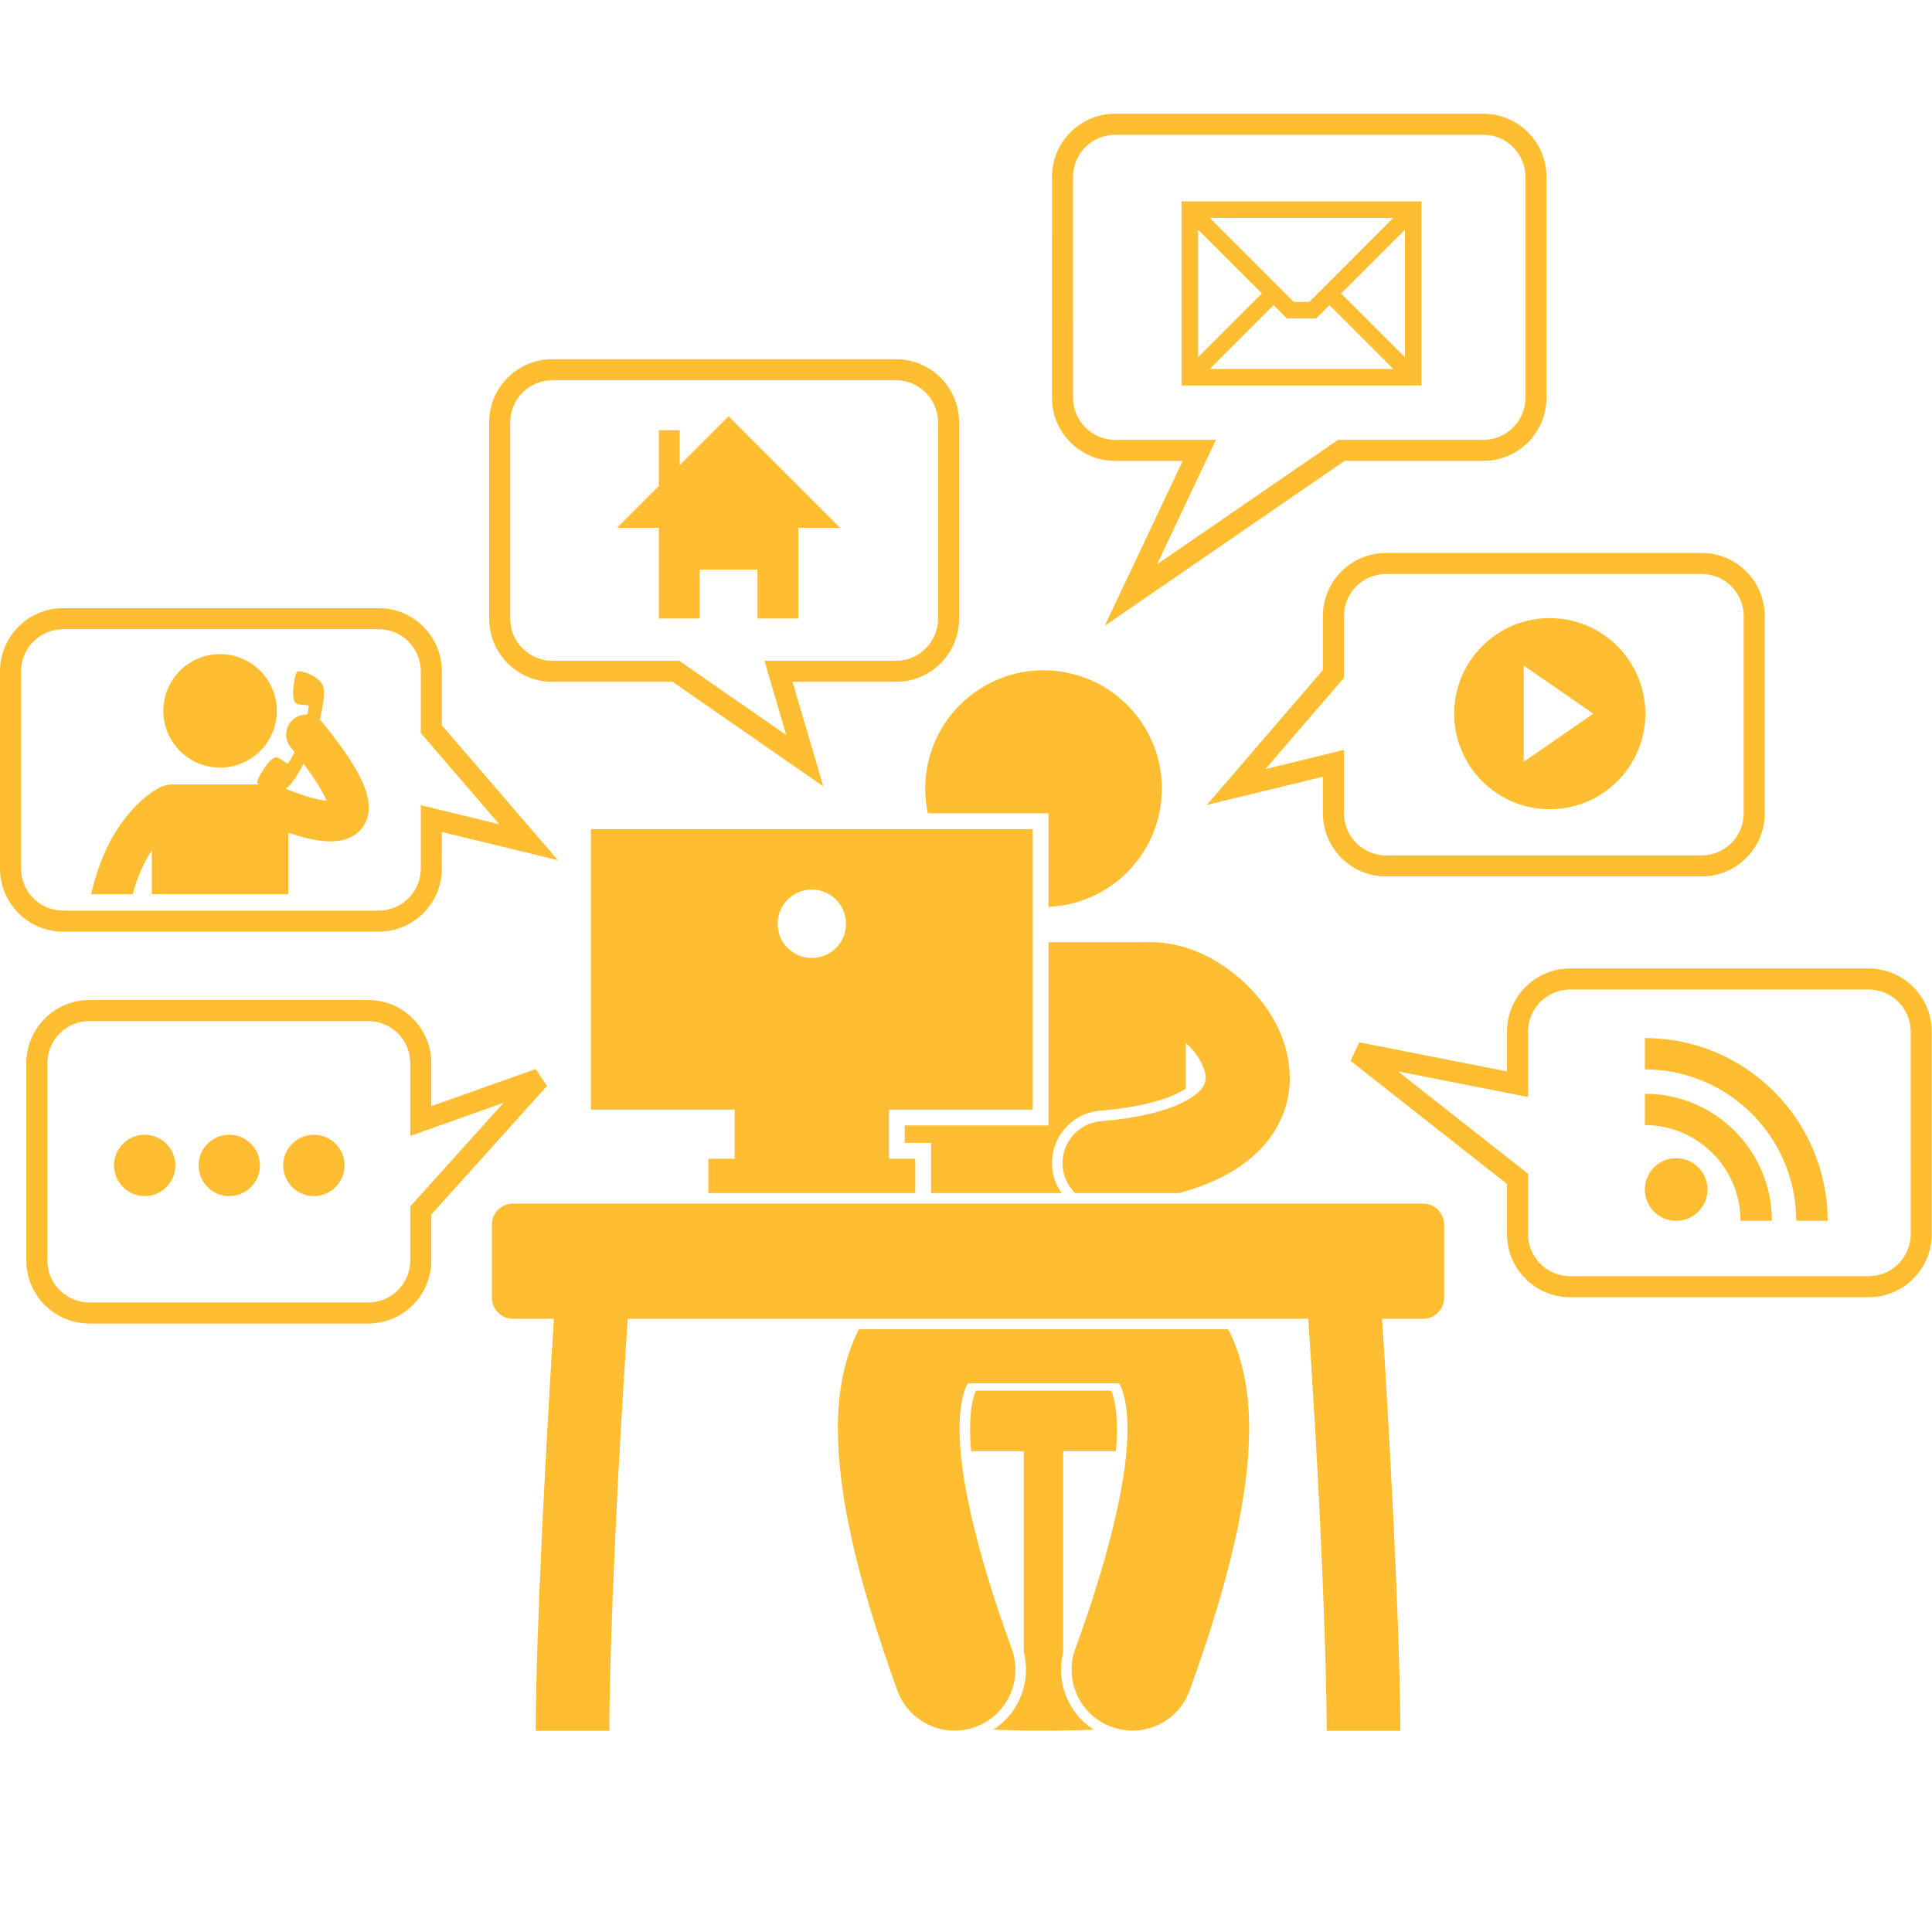
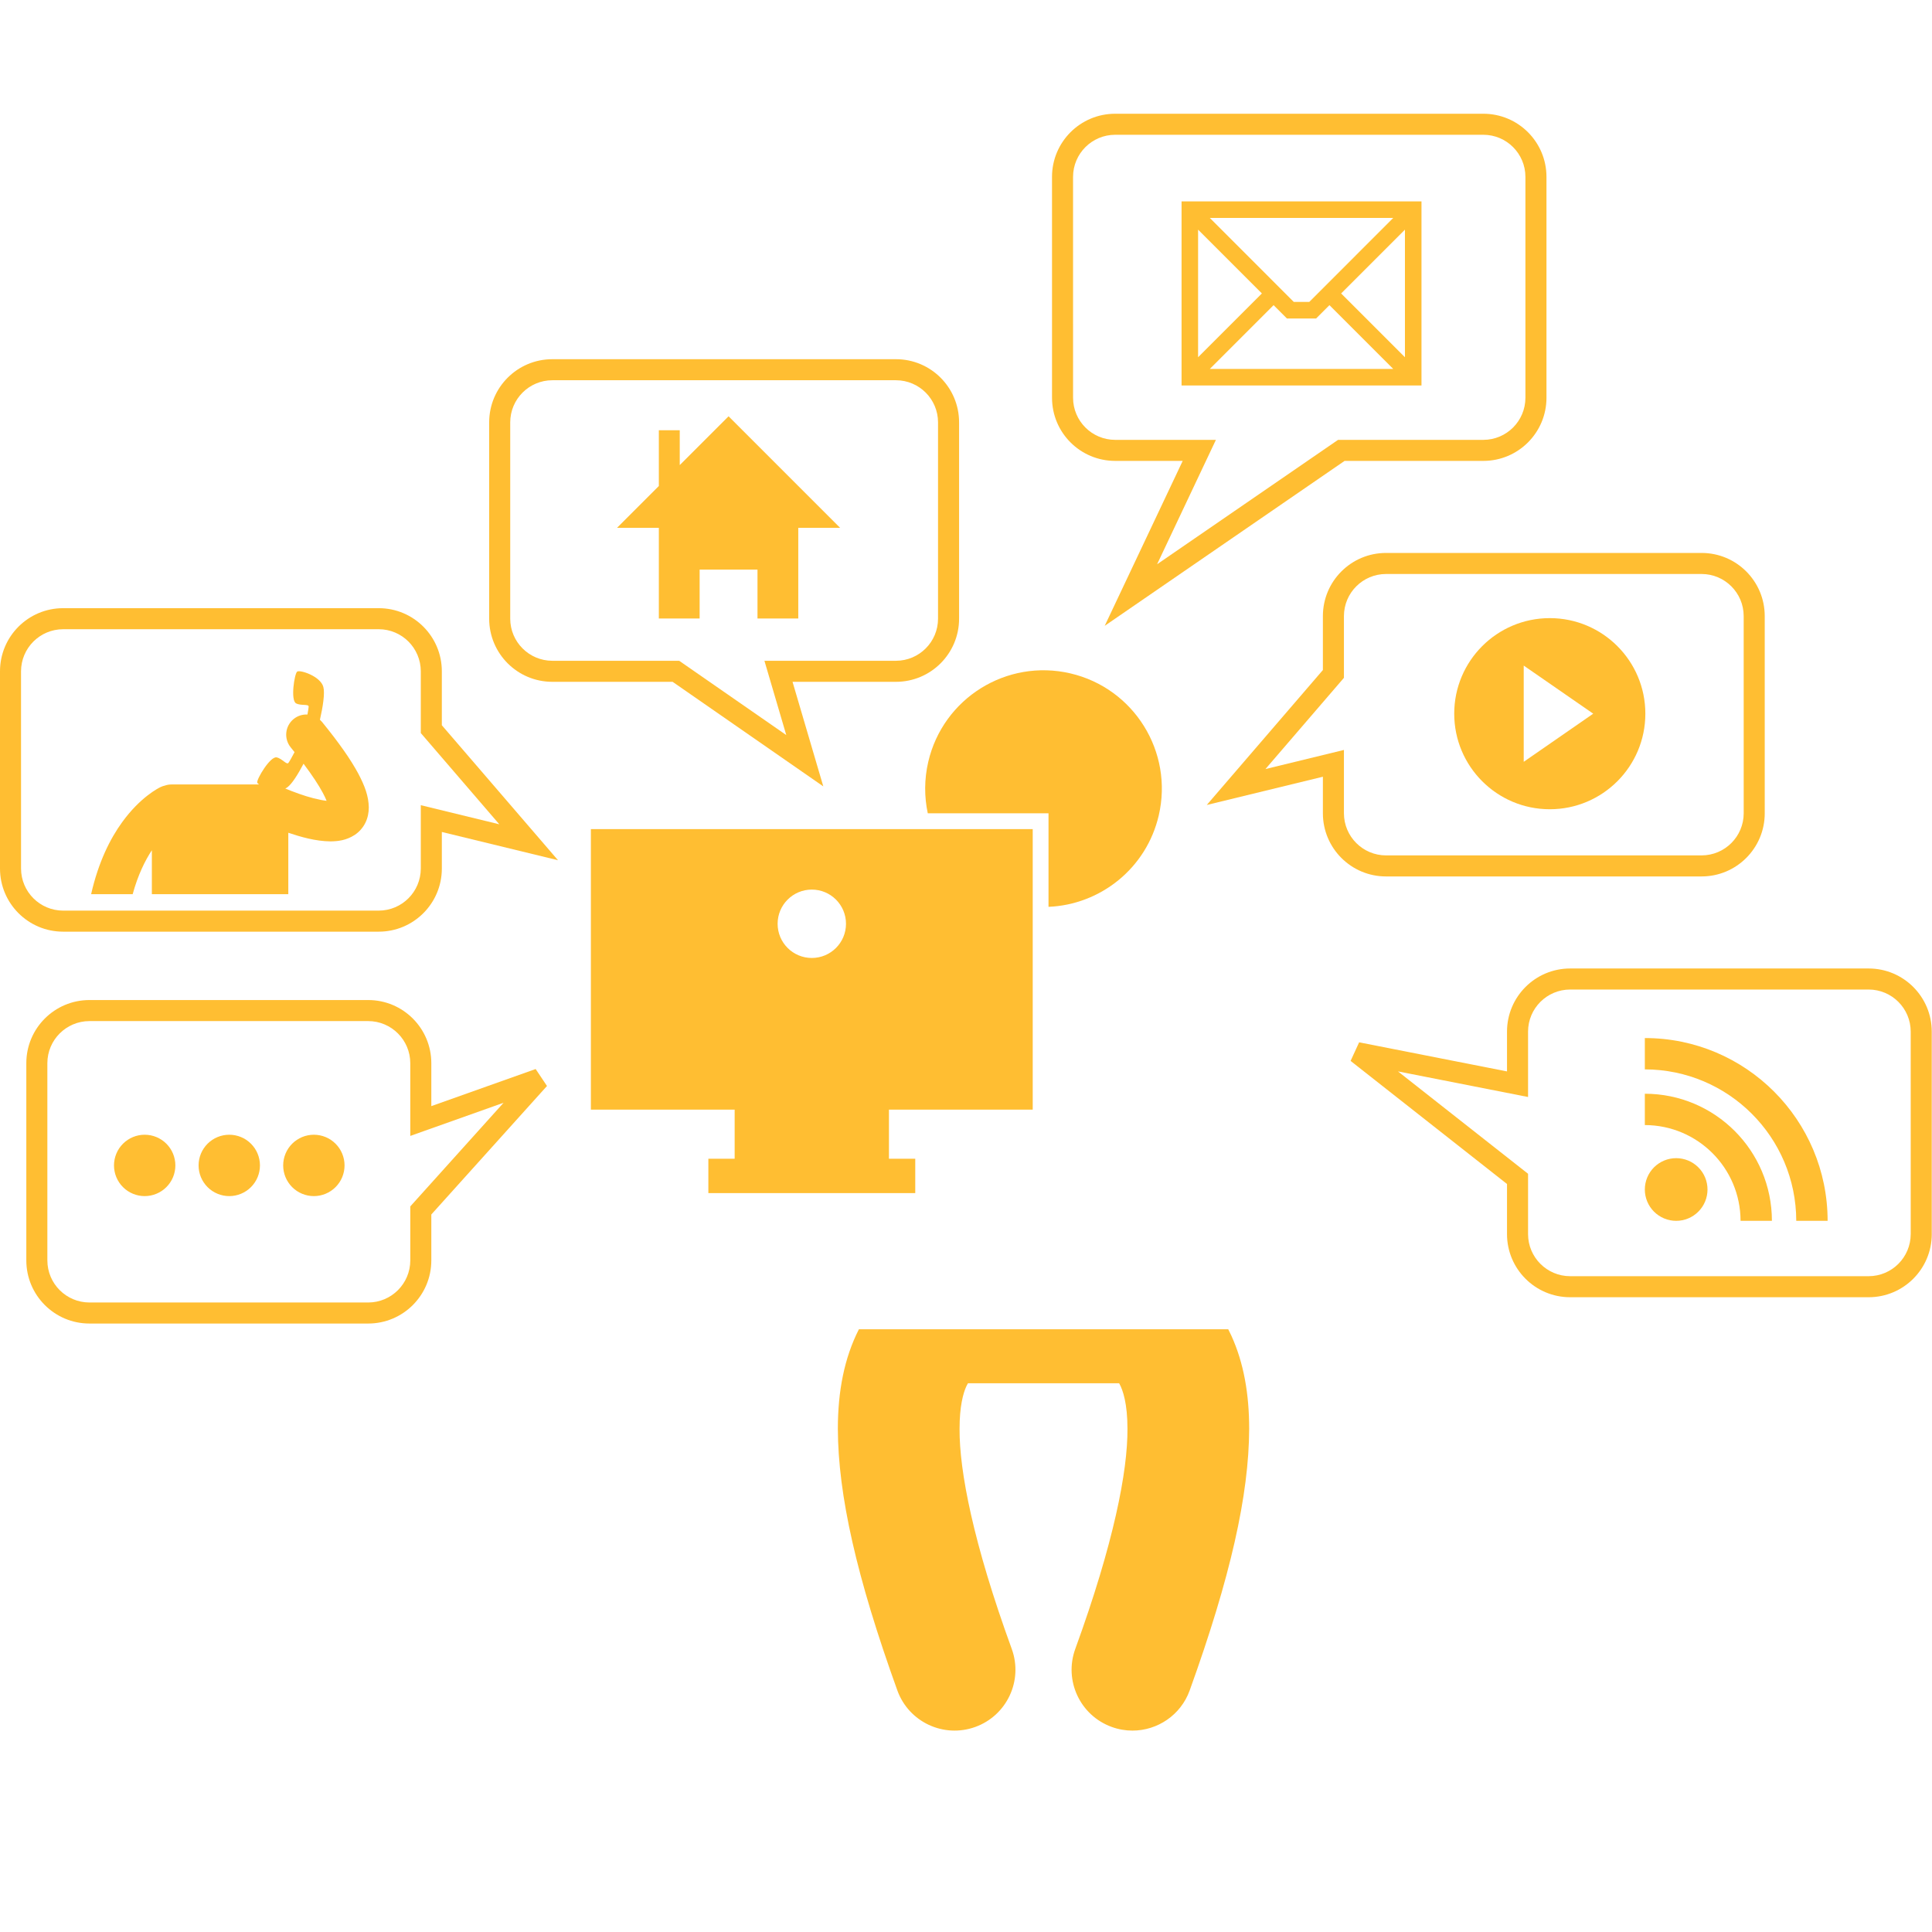
<svg xmlns="http://www.w3.org/2000/svg" width="1080" zoomAndPan="magnify" viewBox="0 0 810 810" height="1080" preserveAspectRatio="xMidYMid meet" version="1.0">
  <defs>
    <clipPath id="e6fa193fc1">
      <path d="M 441 47.586 L 649 47.586 L 649 263 L 441 263 Z M 441 47.586 " clip-rule="nonzero" />
    </clipPath>
  </defs>
-   <path fill="#ffbe32" d="M 447.688 712.73 C 444.727 706.414 444.074 699.418 445.766 692.746 L 445.766 608.402 L 467.84 608.402 C 468.191 604.562 468.301 601.473 468.285 599.074 C 468.289 589.883 466.781 585.129 465.836 583.039 L 409.164 583.039 C 409.164 583.047 409.16 583.051 409.156 583.059 C 408.25 585.016 406.707 589.734 406.715 599.039 C 406.699 601.449 406.812 604.551 407.16 608.402 L 429.23 608.402 L 429.23 692.734 C 430.926 699.41 430.277 706.41 427.312 712.727 C 424.902 717.875 421.152 722.113 416.488 725.129 C 429.914 725.766 445.094 725.766 458.516 725.129 C 453.848 722.117 450.098 717.879 447.688 712.73 Z M 447.688 712.73 " fill-opacity="1" fill-rule="nonzero" />
-   <path fill="#ffbe32" d="M 439.594 471.836 L 379.316 471.836 L 379.316 479.184 L 390.336 479.184 L 390.336 500.211 L 445.055 500.211 C 442.883 497.117 441.461 493.453 441.133 489.48 C 440.637 483.613 442.461 477.898 446.262 473.402 C 450.066 468.902 455.398 466.156 461.27 465.66 C 479.605 464.148 489.406 460.48 493.609 458.426 C 494.953 457.766 496.129 457.094 497.141 456.43 L 497.141 437.281 C 497.328 437.457 497.531 437.613 497.715 437.793 C 501 440.812 503.262 444.371 504.469 447.336 C 505.215 449.172 505.559 450.785 505.477 451.895 C 505.465 452.973 505.305 453.746 504.898 454.664 C 504.152 456.242 502.234 459.098 495.547 462.387 C 488.934 465.613 477.852 468.723 461.637 470.055 C 451.93 470.871 444.715 479.402 445.531 489.113 C 445.898 493.492 447.848 497.352 450.758 500.211 L 494.367 500.211 C 500.426 498.547 505.938 496.547 510.91 494.156 C 522.902 488.402 532.211 479.906 537.027 469.254 C 537.039 469.23 537.047 469.207 537.055 469.184 C 539.543 463.695 540.719 457.848 540.75 452.246 C 540.754 452.133 540.758 452.016 540.758 451.898 C 540.547 435.406 532.266 422.078 521.98 412.184 C 511.473 402.418 498.223 395.207 482.59 394.984 C 482.039 394.984 481.496 395.02 480.961 395.066 C 480.676 395.051 480.391 395.023 480.098 395.023 L 439.594 395.023 Z M 439.594 471.836 " fill-opacity="1" fill-rule="nonzero" />
  <path fill="#ffbe32" d="M 469.184 579.938 C 469.23 580.012 469.273 580.078 469.324 580.16 C 470.809 582.844 472.699 588.508 472.695 599.043 C 472.805 616.73 466.977 646.957 450.801 691.355 C 446.004 704.602 452.848 719.234 466.098 724.027 C 468.965 725.07 471.902 725.562 474.789 725.562 C 485.223 725.562 495.016 719.117 498.773 708.742 L 498.773 708.738 C 515.926 661.195 523.617 626.766 523.723 599.043 C 523.715 584.449 521.469 571.441 516.246 559.969 C 515.836 559.066 515.398 558.184 514.949 557.312 L 360.094 557.312 C 353.953 569.359 351.281 583.312 351.273 599.043 C 351.379 626.762 359.078 661.195 376.227 708.742 C 381.023 721.988 395.656 728.828 408.902 724.027 C 422.152 719.23 428.996 704.602 424.195 691.355 C 408.02 646.953 402.191 616.73 402.301 599.043 C 402.293 589.703 403.797 584.129 405.16 581.184 C 405.387 580.703 405.598 580.312 405.812 579.938 Z M 469.184 579.938 " fill-opacity="1" fill-rule="nonzero" />
  <path fill="#ffbe32" d="M 439.594 340.984 L 439.594 380.195 C 461.312 379.289 480.645 364.082 485.812 341.883 C 492.023 315.199 475.43 288.531 448.75 282.316 C 422.066 276.102 395.395 292.699 389.18 319.383 C 387.473 326.727 387.496 334.066 388.977 340.984 Z M 439.594 340.984 " fill-opacity="1" fill-rule="nonzero" />
  <path fill="#ffbe32" d="M 383.723 500.211 L 383.723 485.801 L 372.695 485.801 L 372.695 465.219 L 432.973 465.219 L 432.973 347.605 L 247.73 347.605 L 247.73 465.219 L 308.008 465.219 L 308.008 485.801 L 296.984 485.801 L 296.984 500.211 Z M 340.352 401.633 C 332.434 401.633 326.02 395.219 326.02 387.301 C 326.02 379.383 332.434 372.965 340.352 372.965 C 348.27 372.965 354.688 379.383 354.688 387.301 C 354.688 395.219 348.27 401.633 340.352 401.633 Z M 340.352 401.633 " fill-opacity="1" fill-rule="nonzero" />
-   <path fill="#ffbe32" d="M 596.645 504.621 L 215.051 504.621 C 210.18 504.621 206.23 508.57 206.23 513.441 L 206.23 544.086 C 206.23 548.957 210.18 552.906 215.051 552.906 L 232.242 552.906 C 229.441 595.918 224.613 684.059 224.598 725.645 L 255.473 725.645 C 255.461 697.727 257.836 641.496 260.223 600.664 C 261.281 582.559 262.332 565.883 263.184 552.906 L 548.512 552.906 C 549.359 565.887 550.41 582.566 551.469 600.668 C 553.855 641.496 556.227 697.727 556.223 725.645 L 587.098 725.645 C 587.082 684.059 582.25 595.918 579.449 552.906 L 596.645 552.906 C 601.516 552.906 605.465 548.957 605.465 544.086 L 605.465 513.441 C 605.465 508.57 601.516 504.621 596.645 504.621 Z M 596.645 504.621 " fill-opacity="1" fill-rule="nonzero" />
  <path fill="#ffbe32" d="M 402.102 259.395 L 402.102 177.062 C 402.094 162.441 390.254 150.602 375.641 150.598 L 231.559 150.598 C 216.938 150.602 205.094 162.441 205.09 177.062 L 205.09 259.395 C 205.094 274.008 216.938 285.852 231.559 285.855 L 281.996 285.855 L 345.172 329.695 L 332.273 285.855 L 375.641 285.855 C 390.254 285.852 402.094 274.008 402.102 259.395 Z M 329.648 308.18 L 284.758 277.035 L 231.559 277.035 C 221.82 277.016 213.934 269.133 213.914 259.395 L 213.914 177.062 C 213.934 167.32 221.82 159.438 231.559 159.418 L 375.641 159.418 C 385.379 159.438 393.258 167.32 393.277 177.062 L 393.277 259.395 C 393.258 269.133 385.379 277.016 375.641 277.035 L 320.488 277.035 Z M 329.648 308.18 " fill-opacity="1" fill-rule="nonzero" />
  <path fill="#ffbe32" d="M 158.781 390.605 C 173.398 390.605 185.242 378.762 185.246 364.141 L 185.242 348.809 L 233.945 360.656 L 185.242 304.062 L 185.242 281.445 C 185.242 266.824 173.398 254.984 158.781 254.98 L 26.465 254.98 C 11.848 254.984 0.004 266.824 0 281.445 L 0 364.141 C 0.004 378.762 11.848 390.605 26.465 390.605 Z M 8.824 364.141 L 8.816 281.445 C 8.84 271.703 16.727 263.82 26.465 263.805 L 158.781 263.801 C 168.52 263.82 176.402 271.703 176.422 281.445 L 176.422 307.34 L 177.488 308.574 L 209.332 345.586 L 176.422 337.578 L 176.422 364.141 C 176.402 373.883 168.52 381.766 158.781 381.781 L 26.465 381.785 C 16.727 381.766 8.84 373.883 8.824 364.141 Z M 8.824 364.141 " fill-opacity="1" fill-rule="nonzero" />
  <path fill="#ffbe32" d="M 224.574 448.195 L 180.832 463.746 L 180.832 445.738 C 180.828 431.117 168.984 419.277 154.371 419.273 L 37.5 419.273 C 22.883 419.277 11.039 431.117 11.035 445.738 L 11.035 528.438 C 11.039 543.059 22.883 554.898 37.5 554.898 L 154.371 554.898 C 168.984 554.898 180.828 543.059 180.832 528.438 L 180.832 509.18 L 229.328 455.305 Z M 172.016 505.789 L 172.016 528.438 C 171.996 538.18 164.109 546.062 154.371 546.078 L 37.5 546.078 C 27.762 546.062 19.875 538.18 19.859 528.438 L 19.855 445.738 C 19.875 435.996 27.762 428.117 37.5 428.094 L 154.371 428.094 C 164.109 428.117 171.996 435.996 172.012 445.738 L 172.016 476.242 L 177.898 474.148 L 211.121 462.34 Z M 172.016 505.789 " fill-opacity="1" fill-rule="nonzero" />
  <path fill="#ffbe32" d="M 581.094 367.453 L 713.41 367.449 C 728.027 367.449 739.871 355.605 739.875 340.988 L 739.871 258.289 C 739.871 243.672 728.027 231.828 713.41 231.824 L 581.094 231.824 C 566.477 231.828 554.633 243.672 554.629 258.289 L 554.629 280.91 L 505.941 337.492 L 554.629 325.648 L 554.629 340.988 C 554.633 355.605 566.477 367.449 581.094 367.453 Z M 530.539 322.43 L 563.449 284.184 L 563.449 258.289 C 563.469 248.547 571.352 240.664 581.094 240.648 L 713.41 240.648 C 723.148 240.664 731.035 248.547 731.047 258.289 L 731.055 340.988 C 731.035 350.727 723.148 358.613 713.41 358.629 L 581.094 358.633 C 571.352 358.613 563.469 350.727 563.449 340.988 L 563.449 314.418 Z M 530.539 322.43 " fill-opacity="1" fill-rule="nonzero" />
  <g clip-path="url(#e6fa193fc1)">
    <path fill="#ffbe32" d="M 621.902 47.688 L 467.531 47.688 C 452.91 47.688 441.066 59.535 441.062 74.148 L 441.066 166.773 C 441.066 181.383 452.91 193.23 467.531 193.23 L 495.852 193.23 L 463.156 262.379 L 563.727 193.23 L 621.902 193.23 C 636.523 193.23 648.363 181.383 648.367 166.773 L 648.363 166.773 L 648.363 74.148 C 648.359 59.535 636.52 47.688 621.902 47.688 Z M 639.539 166.773 C 639.523 176.512 631.645 184.395 621.902 184.414 L 560.984 184.414 L 485.117 236.57 L 509.773 184.414 L 467.531 184.414 C 457.785 184.395 449.902 176.512 449.887 166.773 L 449.883 74.148 C 449.902 64.406 457.785 56.523 467.531 56.504 L 621.902 56.504 C 631.645 56.523 639.523 64.406 639.539 74.148 L 639.543 166.773 Z M 639.539 166.773 " fill-opacity="1" fill-rule="nonzero" />
  </g>
  <path fill="#ffbe32" d="M 809.895 432.508 C 809.895 417.891 798.055 406.047 783.441 406.043 L 658.285 406.043 C 643.668 406.047 631.828 417.891 631.82 432.508 L 631.82 449.195 L 569.824 437 L 566.246 444.793 L 631.82 496.395 L 631.82 517.41 C 631.828 532.023 643.668 543.867 658.285 543.871 L 783.441 543.871 C 798.055 543.867 809.895 532.023 809.902 517.41 L 809.895 517.41 Z M 801.074 517.41 C 801.059 527.148 793.18 535.031 783.441 535.051 L 658.285 535.051 C 648.539 535.031 640.664 527.148 640.645 517.41 L 640.645 492.109 L 586.102 449.188 L 640.645 459.922 L 640.645 432.504 C 640.664 422.762 648.539 414.883 658.285 414.863 L 783.441 414.863 C 793.18 414.883 801.059 422.762 801.074 432.504 L 801.078 517.41 Z M 801.074 517.41 " fill-opacity="1" fill-rule="nonzero" />
  <path fill="#ffbe32" d="M 495.375 161.617 L 595.965 161.617 L 595.965 84.441 L 495.375 84.441 Z M 507.219 154.68 L 533.961 127.934 L 539.547 133.523 L 551.789 133.523 L 557.375 127.934 L 584.125 154.68 Z M 589.027 149.777 L 562.281 123.027 L 589.027 96.281 Z M 584.125 91.371 L 548.918 126.582 L 542.422 126.582 L 507.219 91.371 Z M 502.305 96.281 L 529.055 123.027 L 502.305 149.777 Z M 502.305 96.281 " fill-opacity="1" fill-rule="nonzero" />
  <path fill="#ffbe32" d="M 284.988 194.992 L 284.988 180.375 L 276.223 180.375 L 276.223 203.758 L 258.684 221.297 L 276.223 221.297 L 276.223 259.297 L 293.324 259.297 L 293.324 238.812 L 317.582 238.812 L 317.582 259.297 L 334.68 259.297 L 334.68 221.297 L 352.219 221.297 L 305.453 174.531 Z M 284.988 194.992 " fill-opacity="1" fill-rule="nonzero" />
  <path fill="#ffbe32" d="M 649.754 339.281 C 671.883 339.281 689.82 321.344 689.82 299.215 C 689.82 277.09 671.883 259.152 649.754 259.152 C 627.629 259.152 609.691 277.09 609.691 299.215 C 609.691 321.344 627.629 339.281 649.754 339.281 Z M 638.828 279.047 L 667.965 299.215 L 638.828 319.391 Z M 638.828 279.047 " fill-opacity="1" fill-rule="nonzero" />
  <path fill="#ffbe32" d="M 689.605 458.555 L 689.605 471.688 C 711.766 471.734 729.695 489.668 729.738 511.84 L 742.883 511.84 C 742.875 482.406 719.031 458.562 689.605 458.555 Z M 689.605 458.555 " fill-opacity="1" fill-rule="nonzero" />
  <path fill="#ffbe32" d="M 689.605 435.207 L 689.605 448.34 C 724.656 448.402 753.027 476.781 753.09 511.84 L 766.238 511.84 C 766.215 469.516 731.922 435.207 689.605 435.207 Z M 689.605 435.207 " fill-opacity="1" fill-rule="nonzero" />
  <path fill="#ffbe32" d="M 715.879 498.703 C 715.879 499.566 715.797 500.418 715.629 501.266 C 715.461 502.113 715.211 502.934 714.879 503.73 C 714.551 504.527 714.145 505.285 713.668 506 C 713.188 506.719 712.641 507.383 712.031 507.992 C 711.422 508.602 710.758 509.148 710.043 509.625 C 709.324 510.105 708.566 510.512 707.77 510.84 C 706.973 511.172 706.152 511.422 705.305 511.59 C 704.457 511.758 703.605 511.84 702.742 511.84 C 701.879 511.84 701.023 511.758 700.18 511.59 C 699.332 511.422 698.512 511.172 697.715 510.84 C 696.918 510.512 696.16 510.105 695.441 509.625 C 694.723 509.148 694.062 508.602 693.449 507.992 C 692.84 507.383 692.297 506.719 691.816 506 C 691.336 505.285 690.934 504.527 690.602 503.73 C 690.273 502.934 690.023 502.113 689.855 501.266 C 689.688 500.418 689.602 499.566 689.602 498.703 C 689.602 497.84 689.688 496.984 689.855 496.141 C 690.023 495.293 690.273 494.473 690.602 493.676 C 690.934 492.879 691.336 492.121 691.816 491.402 C 692.297 490.684 692.84 490.02 693.449 489.41 C 694.062 488.801 694.723 488.258 695.441 487.777 C 696.16 487.297 696.918 486.895 697.715 486.562 C 698.512 486.234 699.332 485.984 700.18 485.816 C 701.023 485.648 701.879 485.562 702.742 485.562 C 703.605 485.562 704.457 485.648 705.305 485.816 C 706.152 485.984 706.973 486.234 707.77 486.562 C 708.566 486.895 709.324 487.297 710.043 487.777 C 710.758 488.258 711.422 488.801 712.031 489.41 C 712.641 490.02 713.188 490.684 713.668 491.402 C 714.145 492.121 714.551 492.879 714.879 493.676 C 715.211 494.473 715.461 495.293 715.629 496.141 C 715.797 496.984 715.879 497.84 715.879 498.703 Z M 715.879 498.703 " fill-opacity="1" fill-rule="nonzero" />
  <path fill="#ffbe32" d="M 73.523 488.605 C 73.523 489.449 73.441 490.289 73.273 491.117 C 73.109 491.945 72.867 492.75 72.543 493.531 C 72.219 494.309 71.824 495.051 71.355 495.754 C 70.883 496.457 70.352 497.105 69.754 497.703 C 69.156 498.301 68.508 498.836 67.805 499.305 C 67.102 499.773 66.359 500.168 65.578 500.492 C 64.801 500.816 63.996 501.059 63.168 501.227 C 62.336 501.391 61.5 501.473 60.656 501.473 C 59.812 501.473 58.977 501.391 58.145 501.227 C 57.316 501.059 56.512 500.816 55.734 500.492 C 54.953 500.168 54.211 499.773 53.508 499.305 C 52.805 498.836 52.156 498.301 51.559 497.703 C 50.961 497.105 50.43 496.457 49.957 495.754 C 49.488 495.051 49.094 494.309 48.77 493.531 C 48.445 492.75 48.203 491.945 48.039 491.117 C 47.875 490.289 47.789 489.449 47.789 488.605 C 47.789 487.762 47.875 486.926 48.039 486.098 C 48.203 485.27 48.445 484.465 48.77 483.684 C 49.094 482.902 49.488 482.16 49.957 481.457 C 50.43 480.758 50.961 480.105 51.559 479.508 C 52.156 478.91 52.805 478.379 53.508 477.91 C 54.211 477.441 54.953 477.043 55.734 476.719 C 56.512 476.398 57.316 476.152 58.145 475.988 C 58.977 475.824 59.812 475.742 60.656 475.742 C 61.5 475.742 62.336 475.824 63.168 475.988 C 63.996 476.152 64.801 476.398 65.578 476.719 C 66.359 477.043 67.102 477.441 67.805 477.91 C 68.508 478.379 69.156 478.91 69.754 479.508 C 70.352 480.105 70.883 480.758 71.355 481.457 C 71.824 482.16 72.219 482.902 72.543 483.684 C 72.867 484.465 73.109 485.27 73.273 486.098 C 73.441 486.926 73.523 487.762 73.523 488.605 Z M 73.523 488.605 " fill-opacity="1" fill-rule="nonzero" />
  <path fill="#ffbe32" d="M 108.988 488.605 C 108.988 489.449 108.906 490.289 108.738 491.117 C 108.574 491.945 108.332 492.75 108.008 493.531 C 107.684 494.309 107.289 495.051 106.82 495.754 C 106.352 496.457 105.816 497.105 105.219 497.703 C 104.621 498.301 103.973 498.836 103.27 499.305 C 102.566 499.773 101.824 500.168 101.047 500.492 C 100.266 500.816 99.461 501.059 98.633 501.227 C 97.805 501.391 96.965 501.473 96.121 501.473 C 95.277 501.473 94.441 501.391 93.613 501.227 C 92.781 501.059 91.98 500.816 91.199 500.492 C 90.418 500.168 89.676 499.773 88.973 499.305 C 88.27 498.836 87.621 498.301 87.023 497.703 C 86.426 497.105 85.895 496.457 85.426 495.754 C 84.953 495.051 84.559 494.309 84.234 493.531 C 83.91 492.75 83.668 491.945 83.504 491.117 C 83.34 490.289 83.258 489.449 83.258 488.605 C 83.258 487.762 83.34 486.926 83.504 486.098 C 83.668 485.27 83.91 484.465 84.234 483.684 C 84.559 482.902 84.953 482.16 85.426 481.457 C 85.895 480.758 86.426 480.105 87.023 479.508 C 87.621 478.91 88.27 478.379 88.973 477.91 C 89.676 477.441 90.418 477.043 91.199 476.719 C 91.98 476.398 92.781 476.152 93.613 475.988 C 94.441 475.824 95.277 475.742 96.121 475.742 C 96.965 475.742 97.805 475.824 98.633 475.988 C 99.461 476.152 100.266 476.398 101.047 476.719 C 101.824 477.043 102.566 477.441 103.27 477.91 C 103.973 478.379 104.621 478.91 105.219 479.508 C 105.816 480.105 106.352 480.758 106.82 481.457 C 107.289 482.16 107.684 482.902 108.008 483.684 C 108.332 484.465 108.574 485.27 108.738 486.098 C 108.906 486.926 108.988 487.762 108.988 488.605 Z M 108.988 488.605 " fill-opacity="1" fill-rule="nonzero" />
  <path fill="#ffbe32" d="M 144.453 488.605 C 144.453 489.449 144.371 490.289 144.207 491.117 C 144.039 491.945 143.797 492.75 143.473 493.531 C 143.148 494.309 142.754 495.051 142.285 495.754 C 141.816 496.457 141.281 497.105 140.684 497.703 C 140.086 498.301 139.438 498.836 138.734 499.305 C 138.031 499.773 137.289 500.168 136.512 500.492 C 135.73 500.816 134.926 501.059 134.098 501.227 C 133.27 501.391 132.434 501.473 131.586 501.473 C 130.742 501.473 129.906 501.391 129.078 501.227 C 128.25 501.059 127.445 500.816 126.664 500.492 C 125.883 500.168 125.141 499.773 124.438 499.305 C 123.738 498.836 123.086 498.301 122.488 497.703 C 121.891 497.105 121.359 496.457 120.891 495.754 C 120.422 495.051 120.023 494.309 119.699 493.531 C 119.379 492.75 119.133 491.945 118.969 491.117 C 118.805 490.289 118.723 489.449 118.723 488.605 C 118.723 487.762 118.805 486.926 118.969 486.098 C 119.133 485.27 119.379 484.465 119.699 483.684 C 120.023 482.902 120.422 482.16 120.891 481.457 C 121.359 480.758 121.891 480.105 122.488 479.508 C 123.086 478.91 123.738 478.379 124.438 477.91 C 125.141 477.441 125.883 477.043 126.664 476.719 C 127.445 476.398 128.25 476.152 129.078 475.988 C 129.906 475.824 130.742 475.742 131.586 475.742 C 132.434 475.742 133.27 475.824 134.098 475.988 C 134.926 476.152 135.73 476.398 136.512 476.719 C 137.289 477.043 138.031 477.441 138.734 477.91 C 139.438 478.379 140.086 478.91 140.684 479.508 C 141.281 480.105 141.816 480.758 142.285 481.457 C 142.754 482.16 143.148 482.902 143.473 483.684 C 143.797 484.465 144.039 485.27 144.207 486.098 C 144.371 486.926 144.453 487.762 144.453 488.605 Z M 144.453 488.605 " fill-opacity="1" fill-rule="nonzero" />
-   <path fill="#ffbe32" d="M 97.664 274.859 C 98.422 275.039 99.172 275.25 99.91 275.5 C 100.645 275.75 101.371 276.039 102.078 276.359 C 102.789 276.68 103.48 277.035 104.156 277.426 C 104.832 277.812 105.484 278.234 106.117 278.691 C 106.754 279.145 107.363 279.629 107.949 280.141 C 108.535 280.656 109.094 281.195 109.625 281.766 C 110.156 282.332 110.66 282.926 111.137 283.543 C 111.609 284.16 112.055 284.801 112.465 285.465 C 112.875 286.125 113.254 286.805 113.598 287.504 C 113.945 288.203 114.254 288.918 114.527 289.645 C 114.801 290.375 115.039 291.117 115.242 291.867 C 115.445 292.621 115.609 293.383 115.734 294.152 C 115.863 294.918 115.953 295.691 116.004 296.469 C 116.055 297.246 116.066 298.027 116.043 298.805 C 116.016 299.582 115.953 300.359 115.852 301.133 C 115.75 301.902 115.609 302.668 115.434 303.43 C 115.258 304.188 115.043 304.934 114.793 305.672 C 114.543 306.41 114.258 307.137 113.934 307.844 C 113.613 308.555 113.258 309.246 112.867 309.922 C 112.48 310.598 112.059 311.25 111.605 311.883 C 111.148 312.516 110.668 313.129 110.152 313.715 C 109.641 314.301 109.098 314.859 108.531 315.391 C 107.961 315.922 107.367 316.426 106.75 316.902 C 106.133 317.375 105.492 317.82 104.832 318.23 C 104.168 318.641 103.488 319.02 102.789 319.367 C 102.09 319.711 101.379 320.02 100.648 320.293 C 99.918 320.57 99.18 320.809 98.426 321.008 C 97.672 321.211 96.914 321.375 96.145 321.504 C 95.375 321.629 94.602 321.719 93.824 321.77 C 93.047 321.82 92.27 321.832 91.492 321.809 C 90.711 321.781 89.938 321.719 89.164 321.617 C 88.391 321.516 87.625 321.379 86.867 321.199 C 86.109 321.023 85.359 320.809 84.621 320.559 C 83.883 320.309 83.16 320.023 82.449 319.703 C 81.742 319.379 81.051 319.023 80.375 318.637 C 79.699 318.246 79.047 317.824 78.414 317.371 C 77.777 316.918 77.168 316.434 76.582 315.922 C 75.996 315.406 75.438 314.867 74.906 314.297 C 74.371 313.727 73.871 313.137 73.395 312.516 C 72.922 311.898 72.477 311.258 72.066 310.598 C 71.656 309.938 71.277 309.254 70.934 308.559 C 70.586 307.859 70.277 307.145 70.004 306.414 C 69.727 305.688 69.492 304.945 69.289 304.191 C 69.086 303.441 68.922 302.68 68.797 301.91 C 68.668 301.141 68.578 300.367 68.527 299.59 C 68.477 298.812 68.465 298.035 68.488 297.258 C 68.516 296.477 68.578 295.703 68.68 294.93 C 68.781 294.156 68.922 293.391 69.098 292.633 C 69.273 291.875 69.488 291.125 69.738 290.387 C 69.988 289.648 70.273 288.926 70.598 288.215 C 70.918 287.508 71.273 286.812 71.664 286.141 C 72.051 285.465 72.473 284.809 72.926 284.176 C 73.379 283.543 73.863 282.934 74.379 282.348 C 74.891 281.762 75.434 281.203 76 280.668 C 76.57 280.137 77.164 279.633 77.781 279.16 C 78.398 278.684 79.039 278.242 79.699 277.828 C 80.363 277.418 81.043 277.039 81.742 276.695 C 82.441 276.352 83.152 276.039 83.883 275.766 C 84.613 275.492 85.352 275.254 86.105 275.051 C 86.859 274.852 87.617 274.684 88.387 274.559 C 89.156 274.43 89.93 274.344 90.707 274.293 C 91.484 274.238 92.262 274.227 93.039 274.254 C 93.82 274.277 94.594 274.34 95.367 274.441 C 96.141 274.543 96.906 274.684 97.664 274.859 Z M 97.664 274.859 " fill-opacity="1" fill-rule="nonzero" />
  <path fill="#ffbe32" d="M 63.668 356.469 L 63.668 374.895 L 120.871 374.895 L 120.871 349.137 C 126.102 350.887 132.25 352.688 138.562 352.754 C 141.664 352.707 145.129 352.371 148.723 350.039 C 150.484 348.879 152.141 347.098 153.168 344.992 C 154.211 342.898 154.625 340.629 154.617 338.516 C 154.551 333.742 152.918 329.48 150.23 324.363 C 150.227 324.359 150.227 324.355 150.223 324.348 C 147.051 318.457 142.188 311.473 135 302.66 C 134.73 302.332 134.438 302.039 134.133 301.754 C 135.34 296.496 136.273 290.656 135.57 288.031 C 134.355 283.441 125.715 280.727 124.59 281.574 C 123.457 282.418 121.711 293.617 124.145 294.898 C 126.168 295.965 129.461 295.066 129.406 296.262 C 129.383 296.805 129.184 298.047 128.891 299.57 C 126.867 299.465 124.797 300.074 123.098 301.457 C 119.477 304.414 118.941 309.742 121.898 313.363 C 122.453 314.039 122.969 314.688 123.488 315.336 C 122.402 317.441 121.371 319.246 120.926 319.84 C 120.203 320.797 118.234 318.004 115.996 317.539 C 113.305 316.973 107.516 326.719 107.848 328.09 C 107.898 328.312 108.188 328.598 108.613 328.891 L 71.84 328.891 C 70.891 328.891 69.977 329.059 69.129 329.359 C 68.535 329.492 67.945 329.684 67.375 329.957 C 66.402 330.41 58.809 334.223 51.234 344.676 C 46.176 351.621 41.242 361.484 38.203 374.891 L 55.625 374.891 C 57.832 366.832 60.781 360.863 63.668 356.469 Z M 120.43 330.117 C 122.402 328.707 125.004 324.504 127.262 320.191 C 131.016 325.191 133.656 329.246 135.305 332.332 C 135.309 332.336 135.312 332.34 135.312 332.344 C 136.039 333.664 136.559 334.809 136.922 335.746 C 133.844 335.41 129.199 334.188 125.441 332.828 C 123.152 332.031 121.105 331.215 119.652 330.609 C 119.633 330.602 119.617 330.598 119.598 330.59 C 119.891 330.453 120.172 330.301 120.43 330.117 Z M 120.43 330.117 " fill-opacity="1" fill-rule="nonzero" />
</svg>